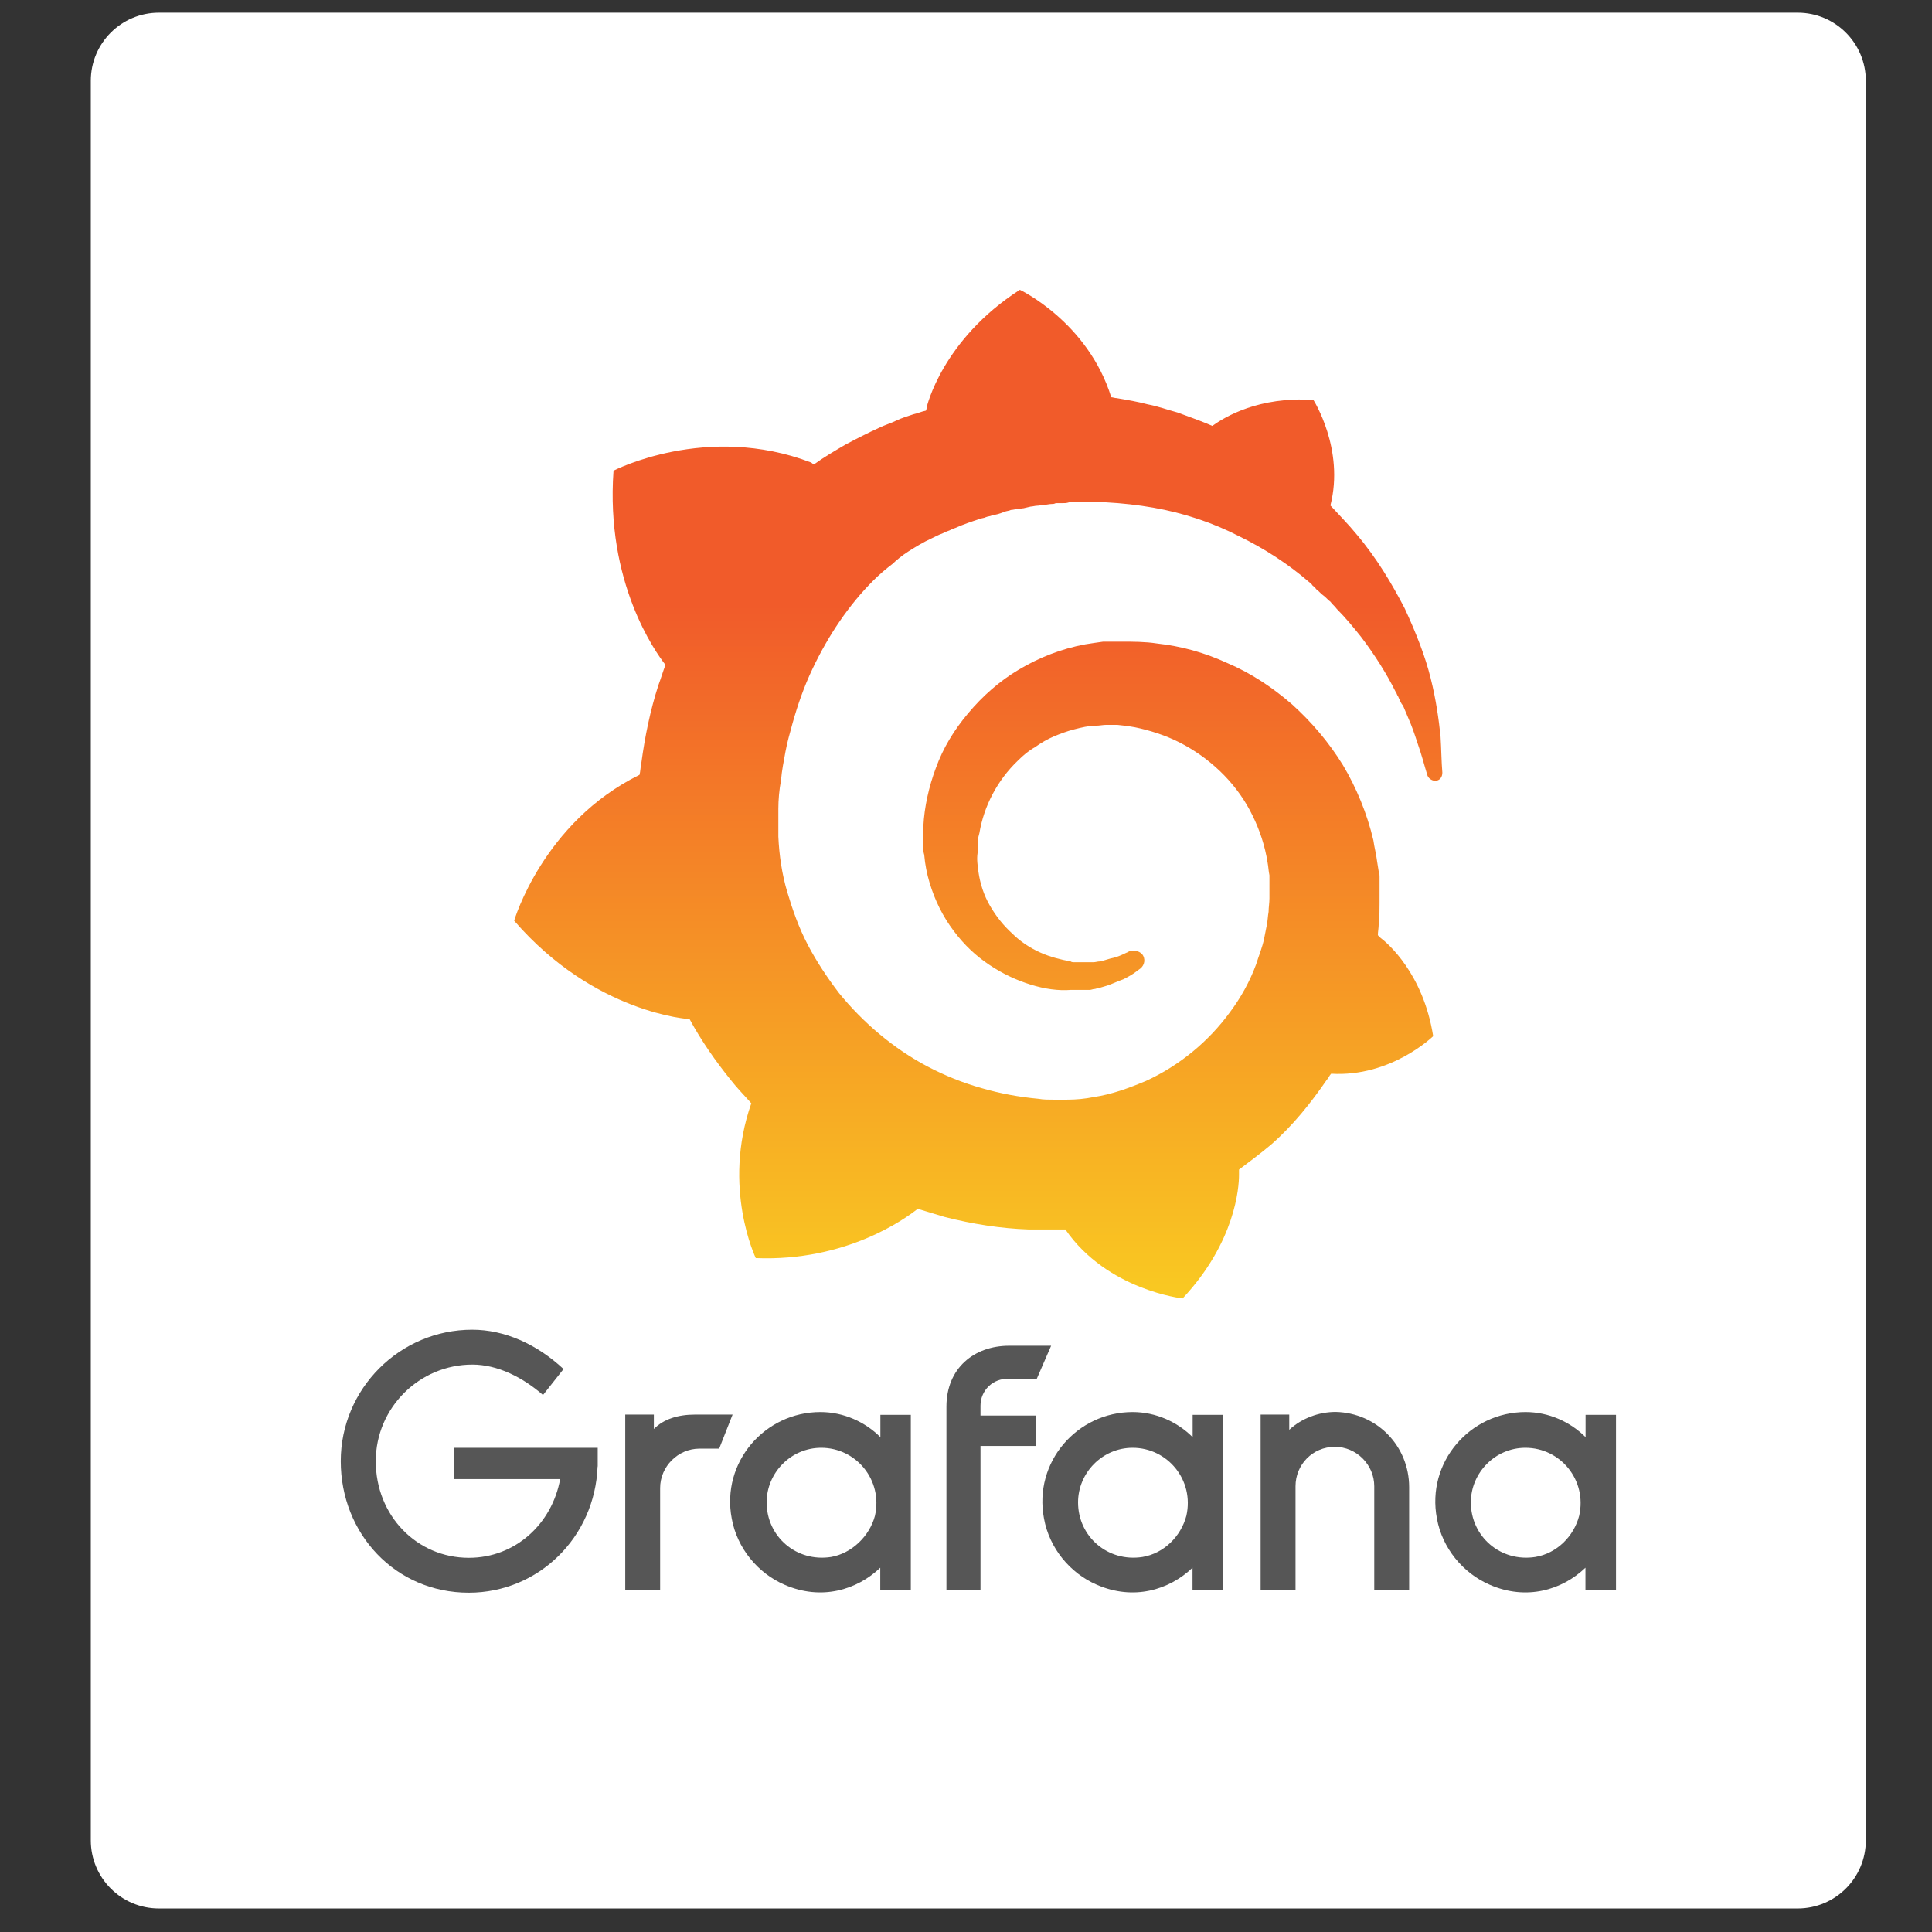
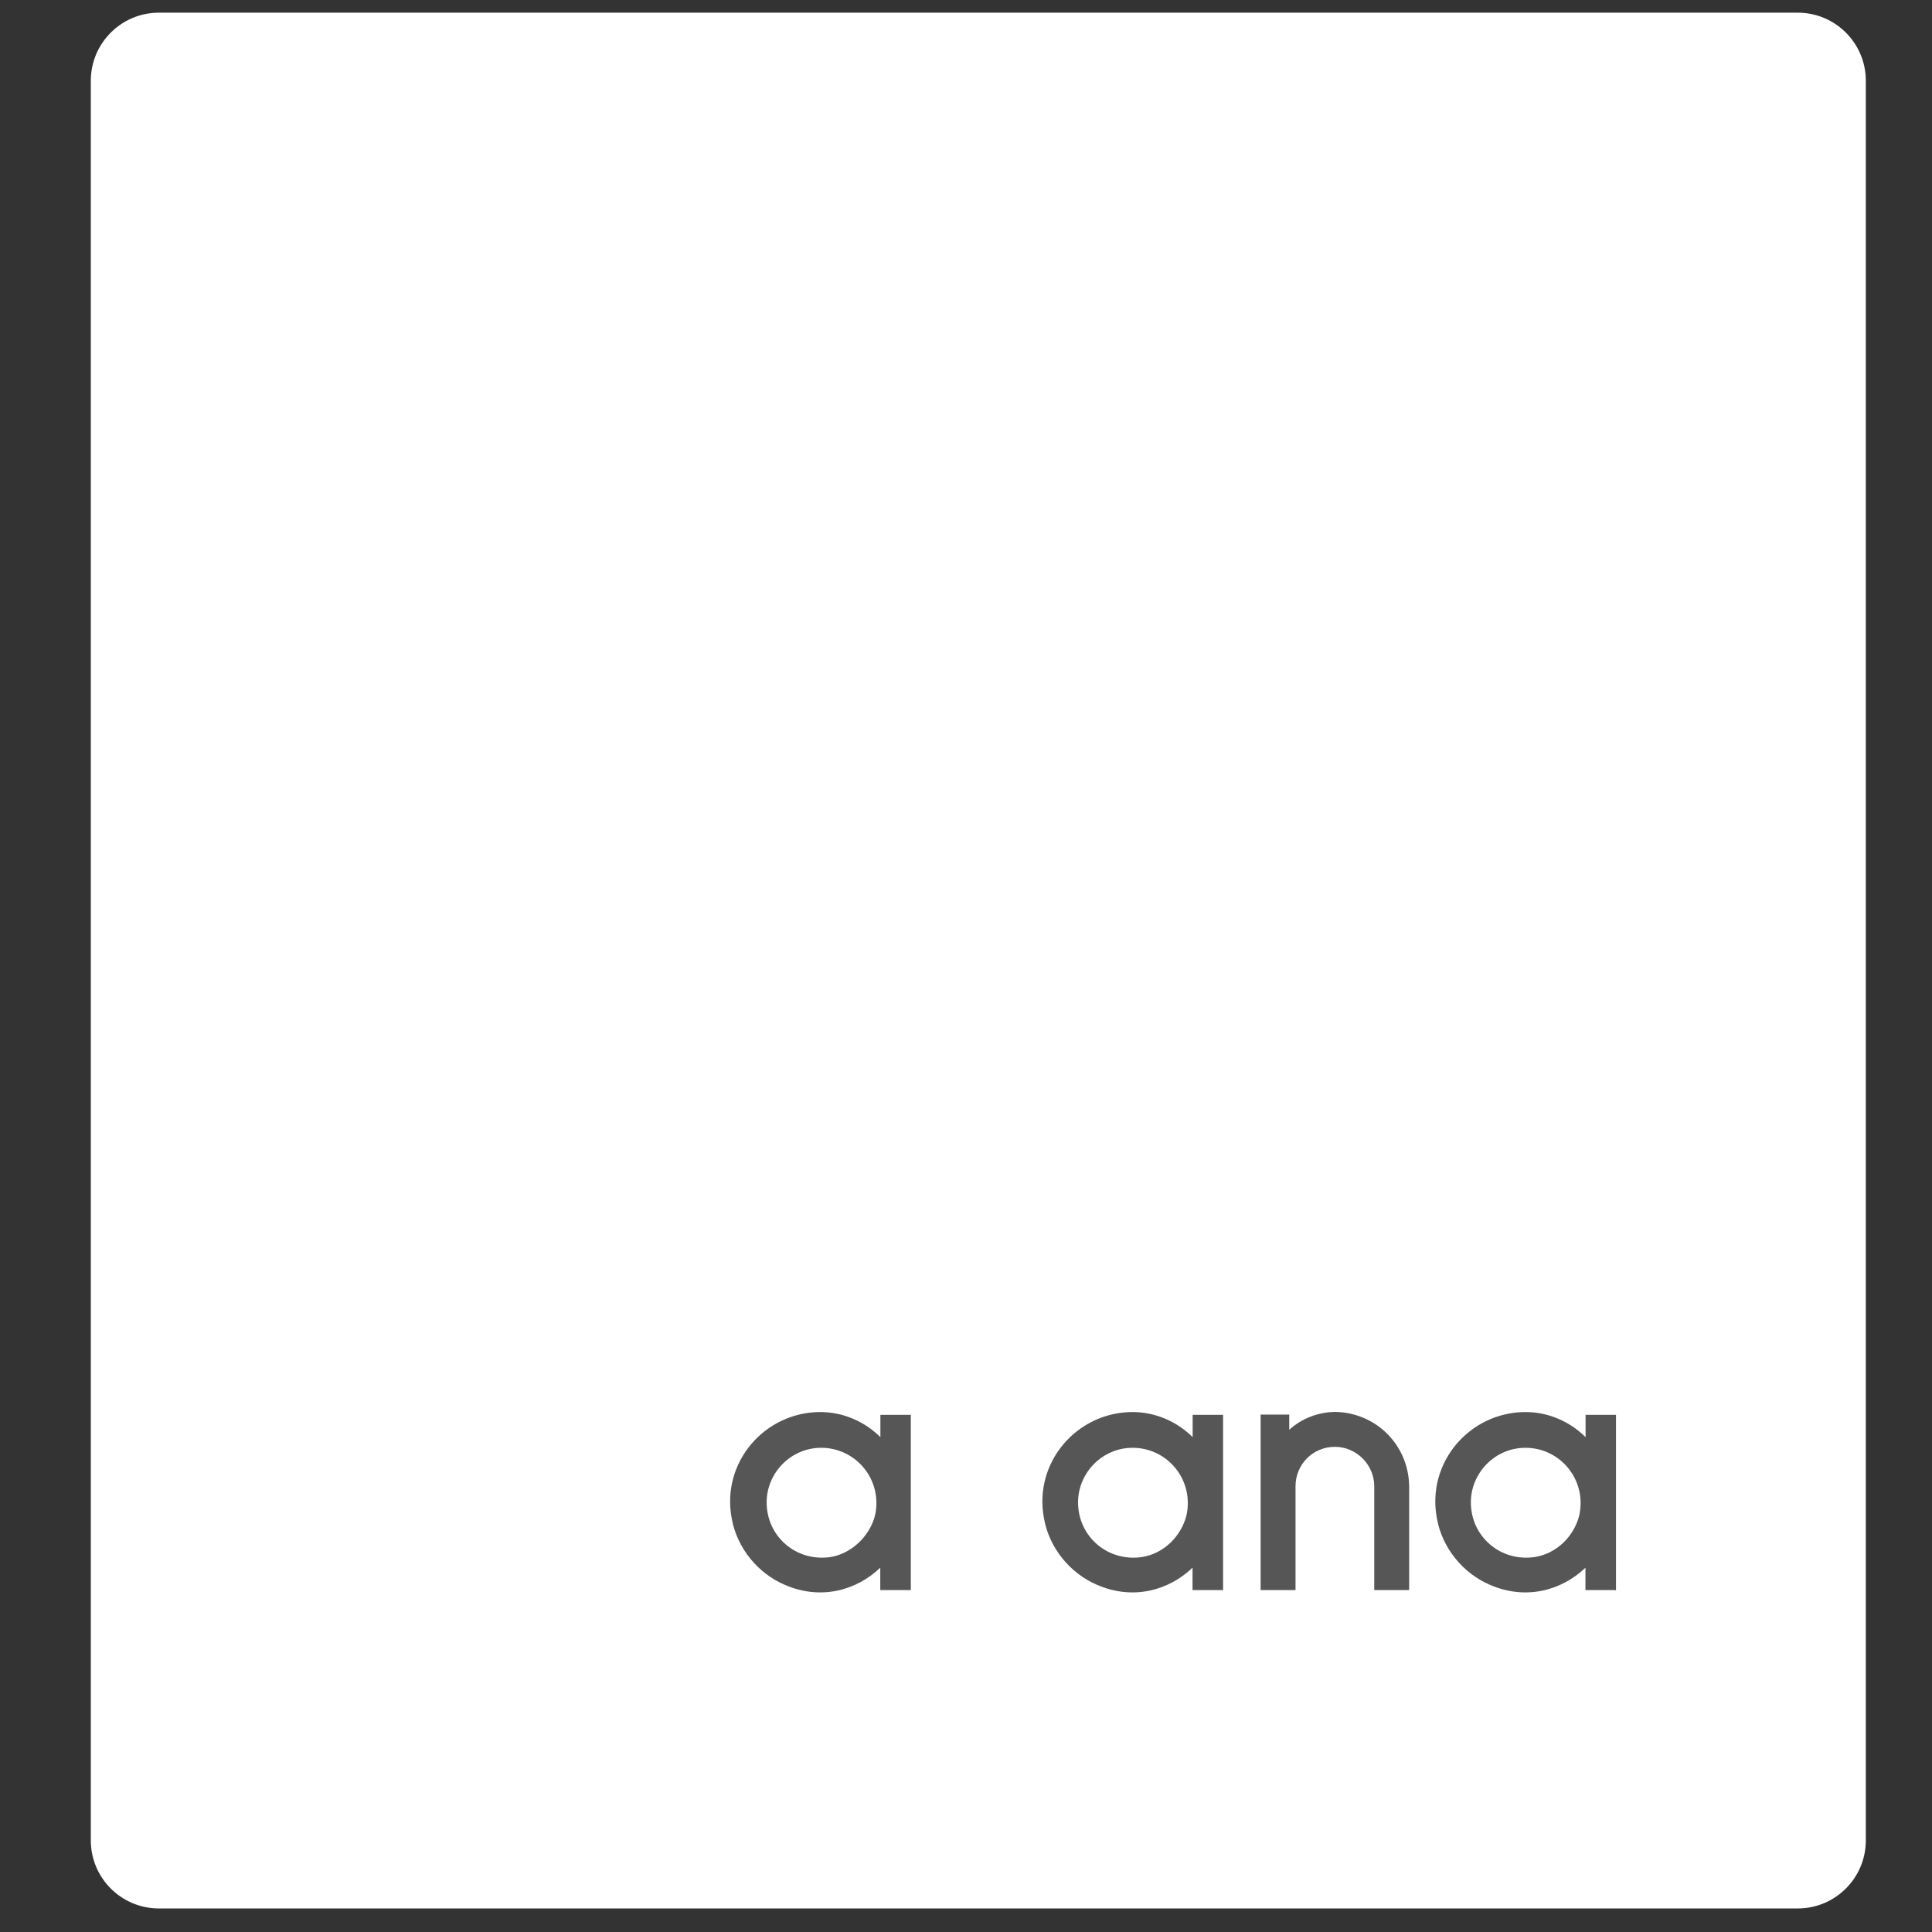
<svg xmlns="http://www.w3.org/2000/svg" version="1.1" id="Layer_1" x="0px" y="0px" viewBox="0 0 160 160" style="enable-background:new 0 0 160 160;" xml:space="preserve">
  <rect x="0" y="0" width="160" height="160" fill="#333333" stroke="none" />
  <style type="text/css">
	.st0{fill:#FFFFFF;}
	.st1{fill:#565656;}
	.st2{fill:url(#SVGID_1_);}
</style>
  <g>
    <path class="st0" d="M148.88,158.05H13.16c-3.12,0-5.64-2.53-5.64-5.64V6.69c0-3.12,2.53-5.64,5.64-5.64h135.72   c3.12,0,5.64,2.53,5.64,5.64v145.72C154.52,155.53,151.99,158.05,148.88,158.05z" />
    <g>
-       <path class="st1" d="M49.49,121.45c-0.22,5.85-4.89,10.45-10.67,10.45c-6.08,0-10.6-4.89-10.6-10.89c0-6,4.89-10.89,10.89-10.89    c2.67,0,5.34,1.19,7.56,3.26l-1.7,2.15c-1.7-1.48-3.78-2.52-5.85-2.52c-4.37,0-8,3.56-8,8c0,4.52,3.41,8,7.71,8    c3.85,0,6.89-2.82,7.56-6.52h-8.82v-2.59h11.93V121.45z" />
-       <path class="st1" d="M59.56,119.97h-1.63c-1.78,0-3.26,1.48-3.26,3.26v8.45h-2.89v-14.53h2.37v1.19c0.82-0.82,2-1.19,3.41-1.19    h3.11L59.56,119.97z" />
      <path class="st1" d="M75.42,131.68H72.9v-1.85c-1.93,1.85-4.89,2.74-7.93,1.41c-2.22-0.96-3.93-3.04-4.37-5.48    c-0.89-4.67,2.74-8.82,7.34-8.82c1.93,0,3.71,0.82,4.97,2.08v-1.85h2.52V131.68z M72.46,125.53c0.67-2.96-1.56-5.63-4.45-5.63    c-2.52,0-4.52,2.08-4.52,4.52c0,2.82,2.45,4.97,5.34,4.52C70.53,128.64,72.01,127.23,72.46,125.53z" />
-       <path class="st1" d="M81.2,116.41v0.82h4.59v2.52H81.2v11.93h-2.82v-15.19c0-3.19,2.3-5.04,5.19-5.04h3.48l-1.19,2.74h-2.3    C82.24,114.12,81.2,115.15,81.2,116.41z" />
      <path class="st1" d="M101.21,131.68h-2.45v-1.85c-1.93,1.85-4.89,2.74-7.93,1.41c-2.22-0.96-3.93-3.04-4.37-5.48    c-0.89-4.67,2.74-8.82,7.34-8.82c1.93,0,3.71,0.82,4.97,2.08v-1.85h2.52v14.53H101.21z M98.25,125.53    c0.67-2.96-1.56-5.63-4.45-5.63c-2.52,0-4.52,2.08-4.52,4.52c0,2.82,2.45,4.97,5.34,4.52C96.4,128.64,97.8,127.23,98.25,125.53z" />
      <path class="st1" d="M116.7,123.16v8.52h-2.89v-8.6c0-1.78-1.48-3.26-3.26-3.26c-1.85,0-3.26,1.48-3.26,3.26v8.6h-2.89v-14.53    h2.37v1.26c1.04-0.96,2.45-1.48,3.85-1.48C114.03,117.01,116.7,119.75,116.7,123.16z" />
      <path class="st1" d="M133.75,131.68h-2.45v-1.85c-1.93,1.85-4.89,2.74-7.93,1.41c-2.22-0.96-3.93-3.04-4.37-5.48    c-0.89-4.67,2.74-8.82,7.34-8.82c1.93,0,3.71,0.82,4.97,2.08v-1.85h2.52v14.53H133.75z M130.78,125.53    c0.67-2.96-1.56-5.63-4.45-5.63c-2.52,0-4.52,2.08-4.52,4.52c0,2.82,2.45,4.97,5.34,4.52    C128.93,128.64,130.34,127.23,130.78,125.53z" />
    </g>
    <linearGradient id="SVGID_1_" gradientUnits="userSpaceOnUse" x1="81.019" y1="137.751" x2="81.019" y2="61.529" gradientTransform="matrix(1 0 0 1 0 -11.4)">
      <stop offset="0" style="stop-color:#FCEE1F" />
      <stop offset="1" style="stop-color:#F15B2A" />
    </linearGradient>
-     <path class="st2" d="M119.3,60.98c-0.15-1.41-0.37-3.04-0.82-4.82c-0.44-1.78-1.19-3.71-2.15-5.78c-1.04-2-2.3-4.15-4-6.15   c-0.67-0.82-1.41-1.56-2.15-2.37c1.19-4.67-1.41-8.74-1.41-8.74c-4.52-0.3-7.34,1.41-8.37,2.15c-0.15-0.07-0.37-0.15-0.52-0.22   c-0.74-0.3-1.56-0.59-2.37-0.89c-0.82-0.22-1.63-0.52-2.45-0.67c-0.82-0.22-1.7-0.37-2.59-0.52c-0.15,0-0.3-0.07-0.44-0.07   C90.1,26.67,84.46,24,84.46,24c-6.45,4.15-7.71,9.71-7.71,9.71s0,0.15-0.07,0.3c-0.37,0.07-0.67,0.22-1.04,0.3   c-0.44,0.15-0.96,0.3-1.41,0.52s-0.96,0.37-1.41,0.59c-0.96,0.44-1.85,0.89-2.82,1.41c-0.89,0.52-1.78,1.04-2.59,1.63   c-0.15-0.07-0.22-0.15-0.22-0.15c-8.67-3.33-16.38,0.67-16.38,0.67c-0.67,9.26,3.48,15.04,4.3,16.08c-0.22,0.59-0.37,1.11-0.59,1.7   c-0.67,2.08-1.11,4.22-1.41,6.45c-0.07,0.3-0.07,0.67-0.15,0.96c-8,3.93-10.38,12.08-10.38,12.08c6.67,7.71,14.53,8.15,14.53,8.15   l0,0c0.96,1.78,2.15,3.48,3.41,5.04c0.52,0.67,1.11,1.26,1.7,1.93c-2.45,6.97,0.37,12.82,0.37,12.82   c7.48,0.3,12.38-3.26,13.41-4.08c0.74,0.22,1.48,0.44,2.22,0.67c2.3,0.59,4.67,0.96,6.97,1.04c0.59,0,1.19,0,1.78,0h0.3h0.22h0.37   h0.37l0,0c3.48,5.04,9.71,5.71,9.71,5.71c4.37-4.67,4.67-9.19,4.67-10.23l0,0c0,0,0,0,0-0.07c0-0.07,0-0.15,0-0.15l0,0   c0-0.07,0-0.15,0-0.22c0.89-0.67,1.78-1.33,2.67-2.08c1.78-1.56,3.26-3.41,4.59-5.34c0.15-0.15,0.22-0.37,0.37-0.52   c4.97,0.3,8.45-3.11,8.45-3.11c-0.82-5.19-3.78-7.71-4.37-8.15l0,0c0,0,0,0-0.07-0.07l-0.07-0.07l0,0l-0.07-0.07   c0-0.3,0.07-0.59,0.07-0.96c0.07-0.59,0.07-1.11,0.07-1.7v-0.44V74.1v-0.07c0-0.15,0-0.07,0-0.15V73.5v-0.44c0-0.15,0-0.3,0-0.44   c0-0.15,0-0.3-0.07-0.44l-0.07-0.44l-0.07-0.44c-0.07-0.59-0.22-1.11-0.3-1.7c-0.52-2.22-1.41-4.37-2.52-6.23   c-1.19-1.93-2.59-3.56-4.22-5.04c-1.63-1.41-3.41-2.59-5.34-3.41c-1.93-0.89-3.85-1.41-5.85-1.63c-0.96-0.15-2-0.15-2.96-0.15   h-0.37h-0.07h-0.15H92.1h-0.37c-0.15,0-0.3,0-0.37,0c-0.52,0.07-1.04,0.15-1.48,0.22c-2,0.37-3.85,1.11-5.48,2.08   c-1.63,0.96-3.04,2.22-4.22,3.63c-1.19,1.41-2.08,2.89-2.67,4.52c-0.59,1.56-0.96,3.26-1.04,4.82c0,0.37,0,0.82,0,1.19   c0,0.07,0,0.22,0,0.3v0.3c0,0.22,0,0.37,0.07,0.59c0.07,0.82,0.22,1.56,0.44,2.3c0.44,1.48,1.11,2.82,2,4   c0.89,1.19,1.85,2.08,2.96,2.82c1.11,0.74,2.22,1.26,3.41,1.63c1.19,0.37,2.3,0.52,3.33,0.44c0.15,0,0.3,0,0.37,0s0.15,0,0.22,0   s0.15,0,0.22,0c0.15,0,0.22,0,0.37,0h0.07h0.07c0.07,0,0.15,0,0.22,0c0.15,0,0.3-0.07,0.37-0.07c0.15,0,0.22-0.07,0.37-0.07   c0.22-0.07,0.52-0.15,0.74-0.22c0.44-0.15,0.89-0.37,1.33-0.52c0.44-0.22,0.82-0.44,1.11-0.67c0.07-0.07,0.22-0.15,0.3-0.22   c0.37-0.3,0.44-0.82,0.15-1.19c-0.3-0.3-0.74-0.37-1.11-0.22c-0.07,0.07-0.15,0.07-0.3,0.15c-0.3,0.15-0.67,0.3-0.96,0.37   c-0.37,0.07-0.74,0.22-1.11,0.3c-0.22,0-0.37,0.07-0.59,0.07c-0.07,0-0.22,0-0.3,0s-0.22,0-0.3,0s-0.22,0-0.3,0   c-0.15,0-0.22,0-0.37,0c0,0-0.07,0,0,0h-0.07h-0.07c-0.07,0-0.07,0-0.15,0c-0.07,0-0.22,0-0.3-0.07c-0.82-0.15-1.7-0.37-2.52-0.74   c-0.82-0.37-1.63-0.89-2.3-1.56c-0.74-0.67-1.33-1.41-1.85-2.3c-0.52-0.89-0.82-1.85-0.96-2.82c-0.07-0.52-0.15-1.04-0.07-1.56   c0-0.15,0-0.3,0-0.44c0,0.07,0,0,0,0V70.1v-0.07c0-0.07,0-0.15,0-0.22c0-0.3,0.07-0.52,0.15-0.82c0.37-2.22,1.48-4.37,3.19-6   c0.44-0.44,0.89-0.82,1.41-1.11c0.52-0.37,1.04-0.67,1.56-0.89c0.52-0.22,1.11-0.44,1.7-0.59s1.19-0.3,1.78-0.3   c0.3,0,0.59-0.07,0.89-0.07c0.07,0,0.15,0,0.22,0h0.22h0.15c0.07,0,0,0,0,0h0.07h0.22c0.67,0.07,1.33,0.15,1.93,0.3   c1.26,0.3,2.52,0.74,3.71,1.41c2.37,1.33,4.37,3.33,5.56,5.78c0.59,1.19,1.04,2.52,1.26,3.93c0.07,0.37,0.07,0.67,0.15,1.04v0.22   v0.22c0,0.07,0,0.15,0,0.22c0,0.07,0,0.15,0,0.22v0.22v0.22c0,0.15,0,0.44,0,0.59c0,0.37-0.07,0.74-0.07,1.11   c-0.07,0.37-0.07,0.74-0.15,1.11c-0.07,0.37-0.15,0.74-0.22,1.11c-0.15,0.74-0.44,1.41-0.67,2.15c-0.52,1.41-1.26,2.74-2.15,3.93   c-1.78,2.45-4.22,4.45-6.97,5.71c-1.41,0.59-2.82,1.11-4.3,1.33c-0.74,0.15-1.48,0.22-2.22,0.22h-0.15H88.1h-0.22H87.5h-0.22   c0.07,0,0,0,0,0h-0.07c-0.37,0-0.82,0-1.19-0.07c-1.63-0.15-3.19-0.44-4.74-0.89c-1.56-0.44-3.04-1.04-4.45-1.78   c-2.82-1.48-5.34-3.63-7.34-6.08c-0.96-1.26-1.85-2.59-2.59-4c-0.74-1.41-1.26-2.89-1.7-4.37c-0.44-1.48-0.67-3.04-0.74-4.59v-0.3   v-0.07v-0.07v-0.15v-0.22v-0.07v-0.07v-0.15V67.8v-0.07l0,0v-0.15c0-0.22,0-0.37,0-0.59c0-0.74,0.07-1.56,0.22-2.37   c0.07-0.82,0.22-1.56,0.37-2.37c0.15-0.82,0.37-1.56,0.59-2.37c0.44-1.56,0.96-3.04,1.63-4.45c1.33-2.82,3.04-5.34,5.04-7.34   c0.52-0.52,1.04-0.96,1.63-1.41c0.22-0.22,0.74-0.67,1.33-1.04c0.59-0.37,1.19-0.74,1.85-1.04c0.3-0.15,0.59-0.3,0.96-0.44   c0.15-0.07,0.3-0.15,0.52-0.22c0.15-0.07,0.3-0.15,0.52-0.22c0.67-0.3,1.33-0.52,2-0.74c0.15-0.07,0.37-0.07,0.52-0.15   c0.15-0.07,0.37-0.07,0.52-0.15c0.37-0.07,0.67-0.15,1.04-0.3c0.15-0.07,0.37-0.07,0.52-0.15c0.15,0,0.37-0.07,0.52-0.07   c0.15,0,0.37-0.07,0.52-0.07l0.3-0.07l0.3-0.07c0.15,0,0.37-0.07,0.52-0.07c0.22,0,0.37-0.07,0.59-0.07c0.15,0,0.44-0.07,0.59-0.07   s0.22,0,0.37-0.07h0.22h0.15h0.15c0.22,0,0.37,0,0.59-0.07h0.3c0,0,0.07,0,0,0h0.07h0.15c0.15,0,0.37,0,0.52,0c0.67,0,1.33,0,2,0   c1.33,0.07,2.67,0.22,3.93,0.44c2.52,0.44,4.97,1.26,7.11,2.37c2.15,1.04,4.15,2.37,5.78,3.78c0.07,0.07,0.22,0.15,0.3,0.3   c0.07,0.07,0.22,0.15,0.3,0.3c0.22,0.15,0.37,0.37,0.59,0.52c0.22,0.15,0.37,0.37,0.59,0.52c0.15,0.22,0.37,0.37,0.52,0.59   c0.74,0.74,1.41,1.56,2,2.3c1.19,1.56,2.15,3.11,2.89,4.59c0.07,0.07,0.07,0.15,0.15,0.3c0.07,0.07,0.07,0.15,0.15,0.3   c0.07,0.15,0.15,0.37,0.3,0.52c0.07,0.15,0.15,0.37,0.22,0.52c0.07,0.15,0.15,0.37,0.22,0.52c0.3,0.67,0.52,1.33,0.74,2   c0.37,1.04,0.59,1.93,0.82,2.67c0.07,0.3,0.37,0.52,0.67,0.52c0.37,0,0.59-0.3,0.59-0.67C119.37,63.05,119.37,62.09,119.3,60.98z" />
  </g>
</svg>